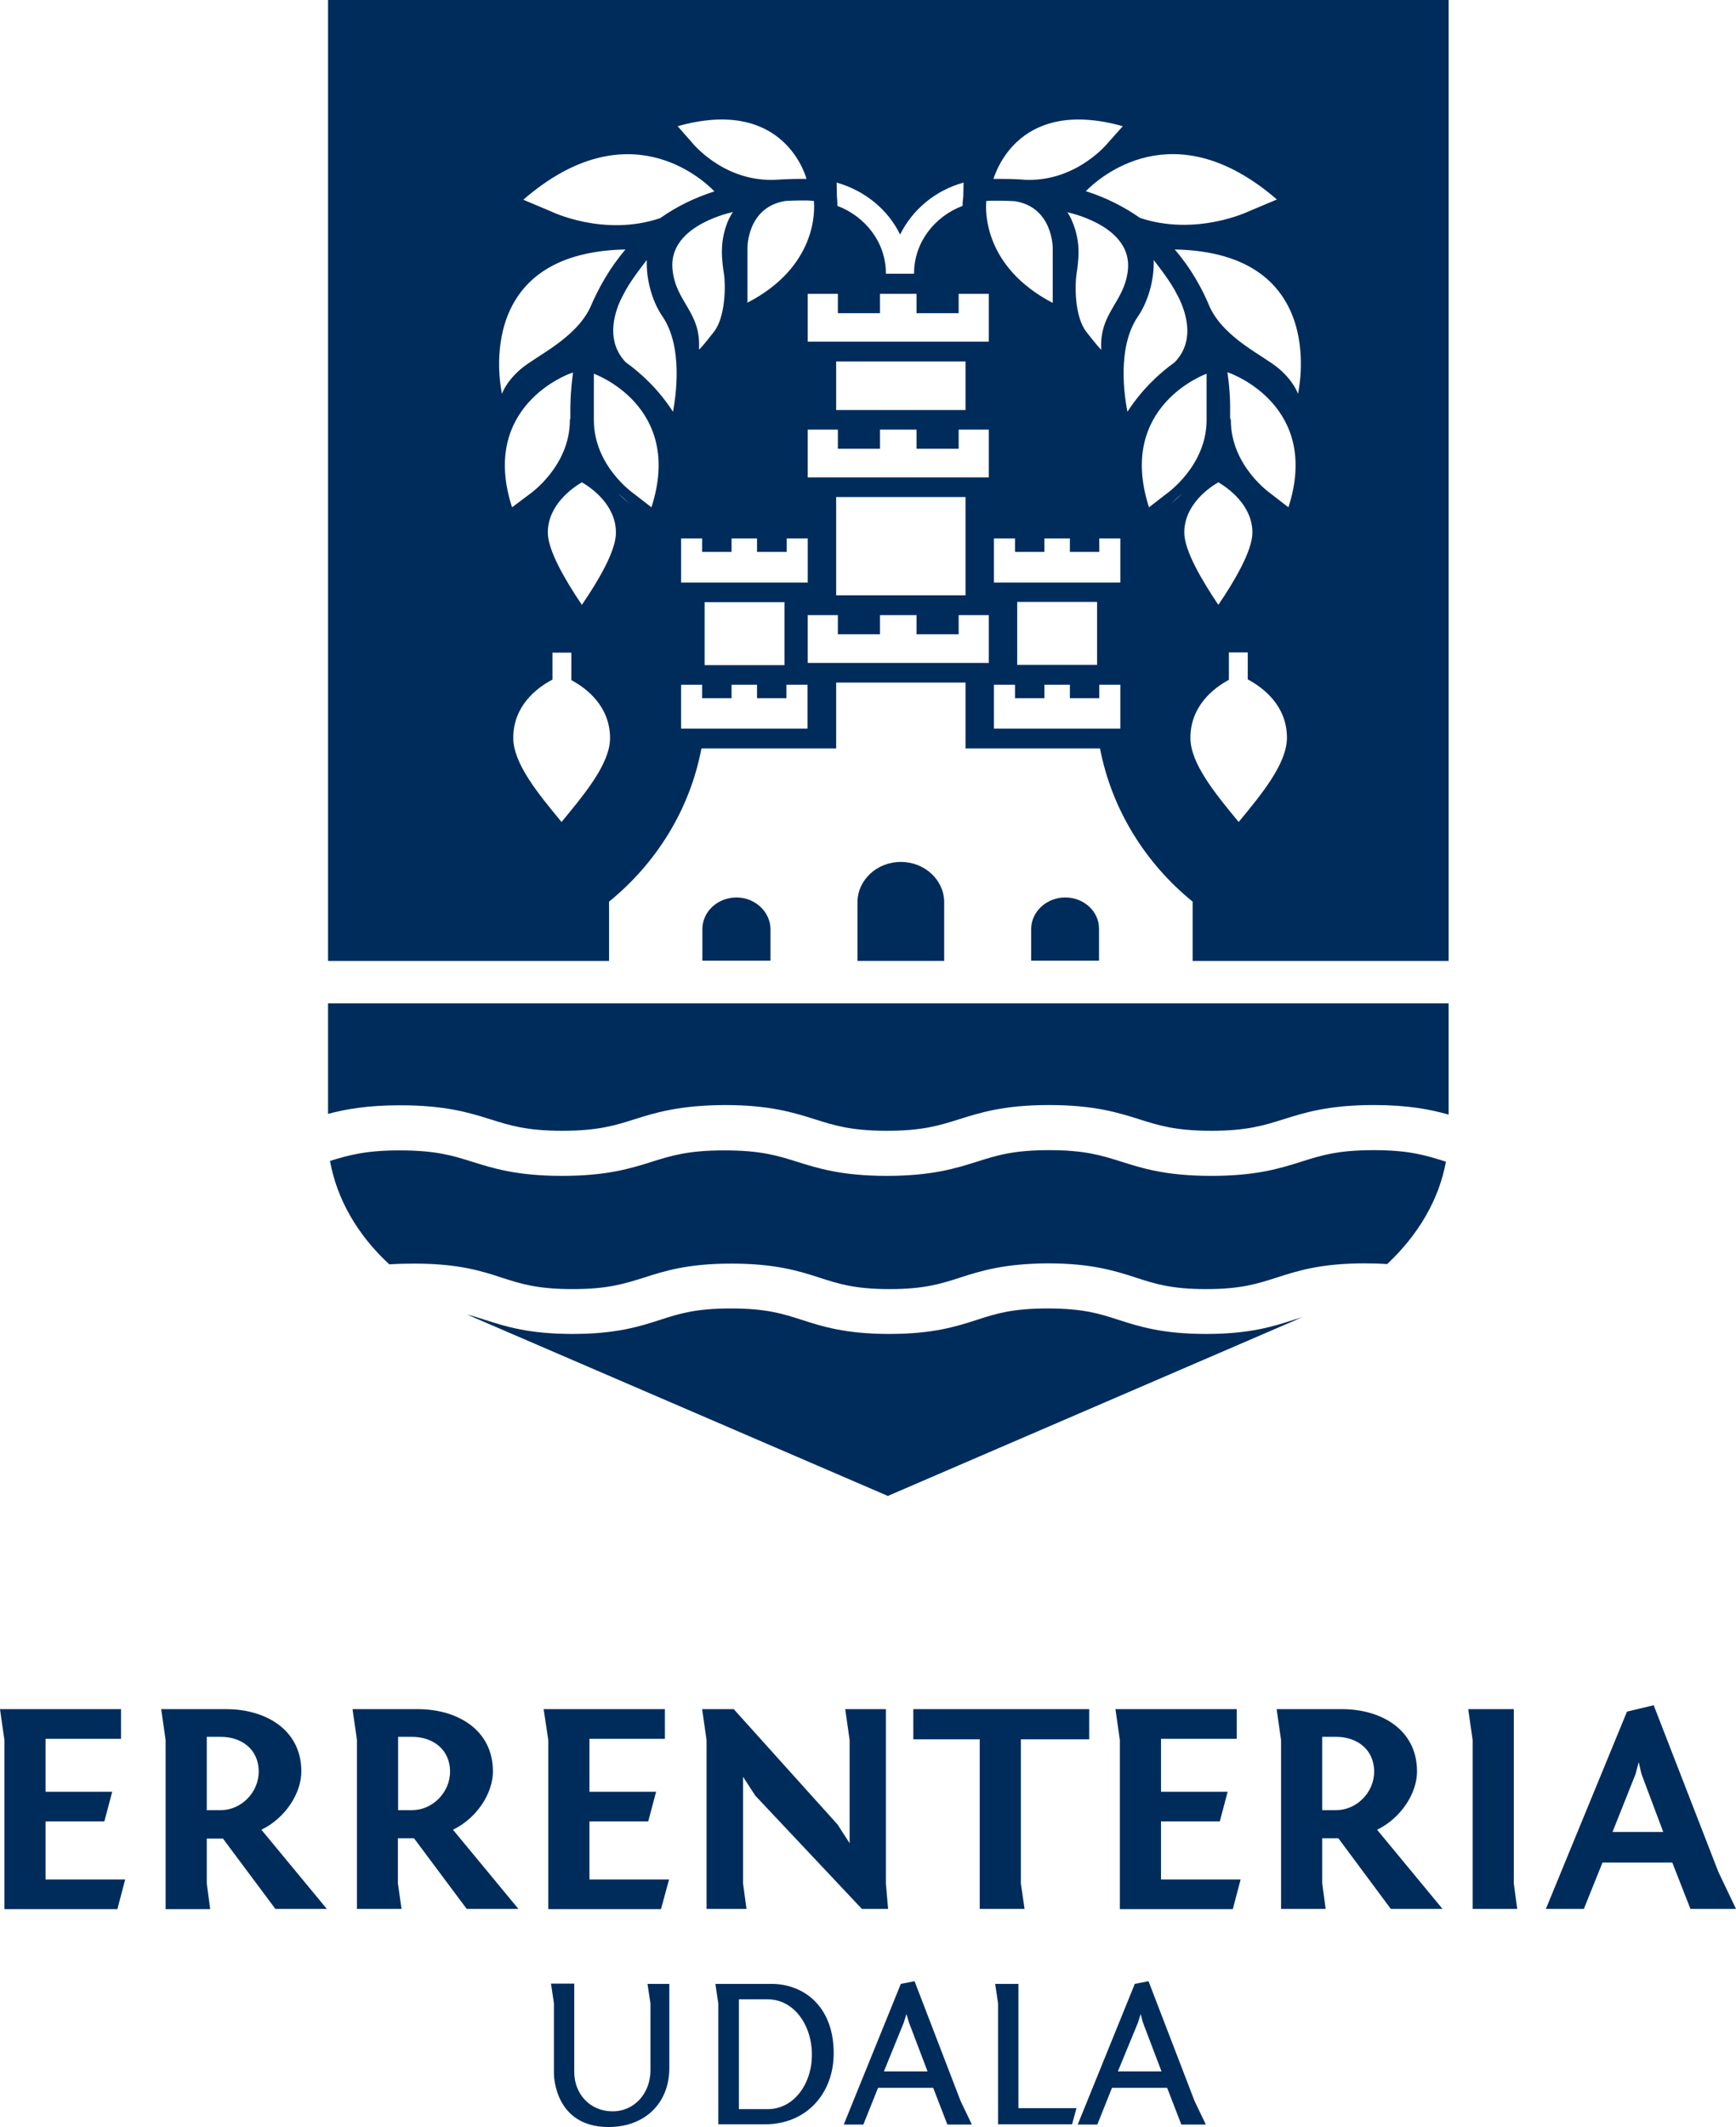
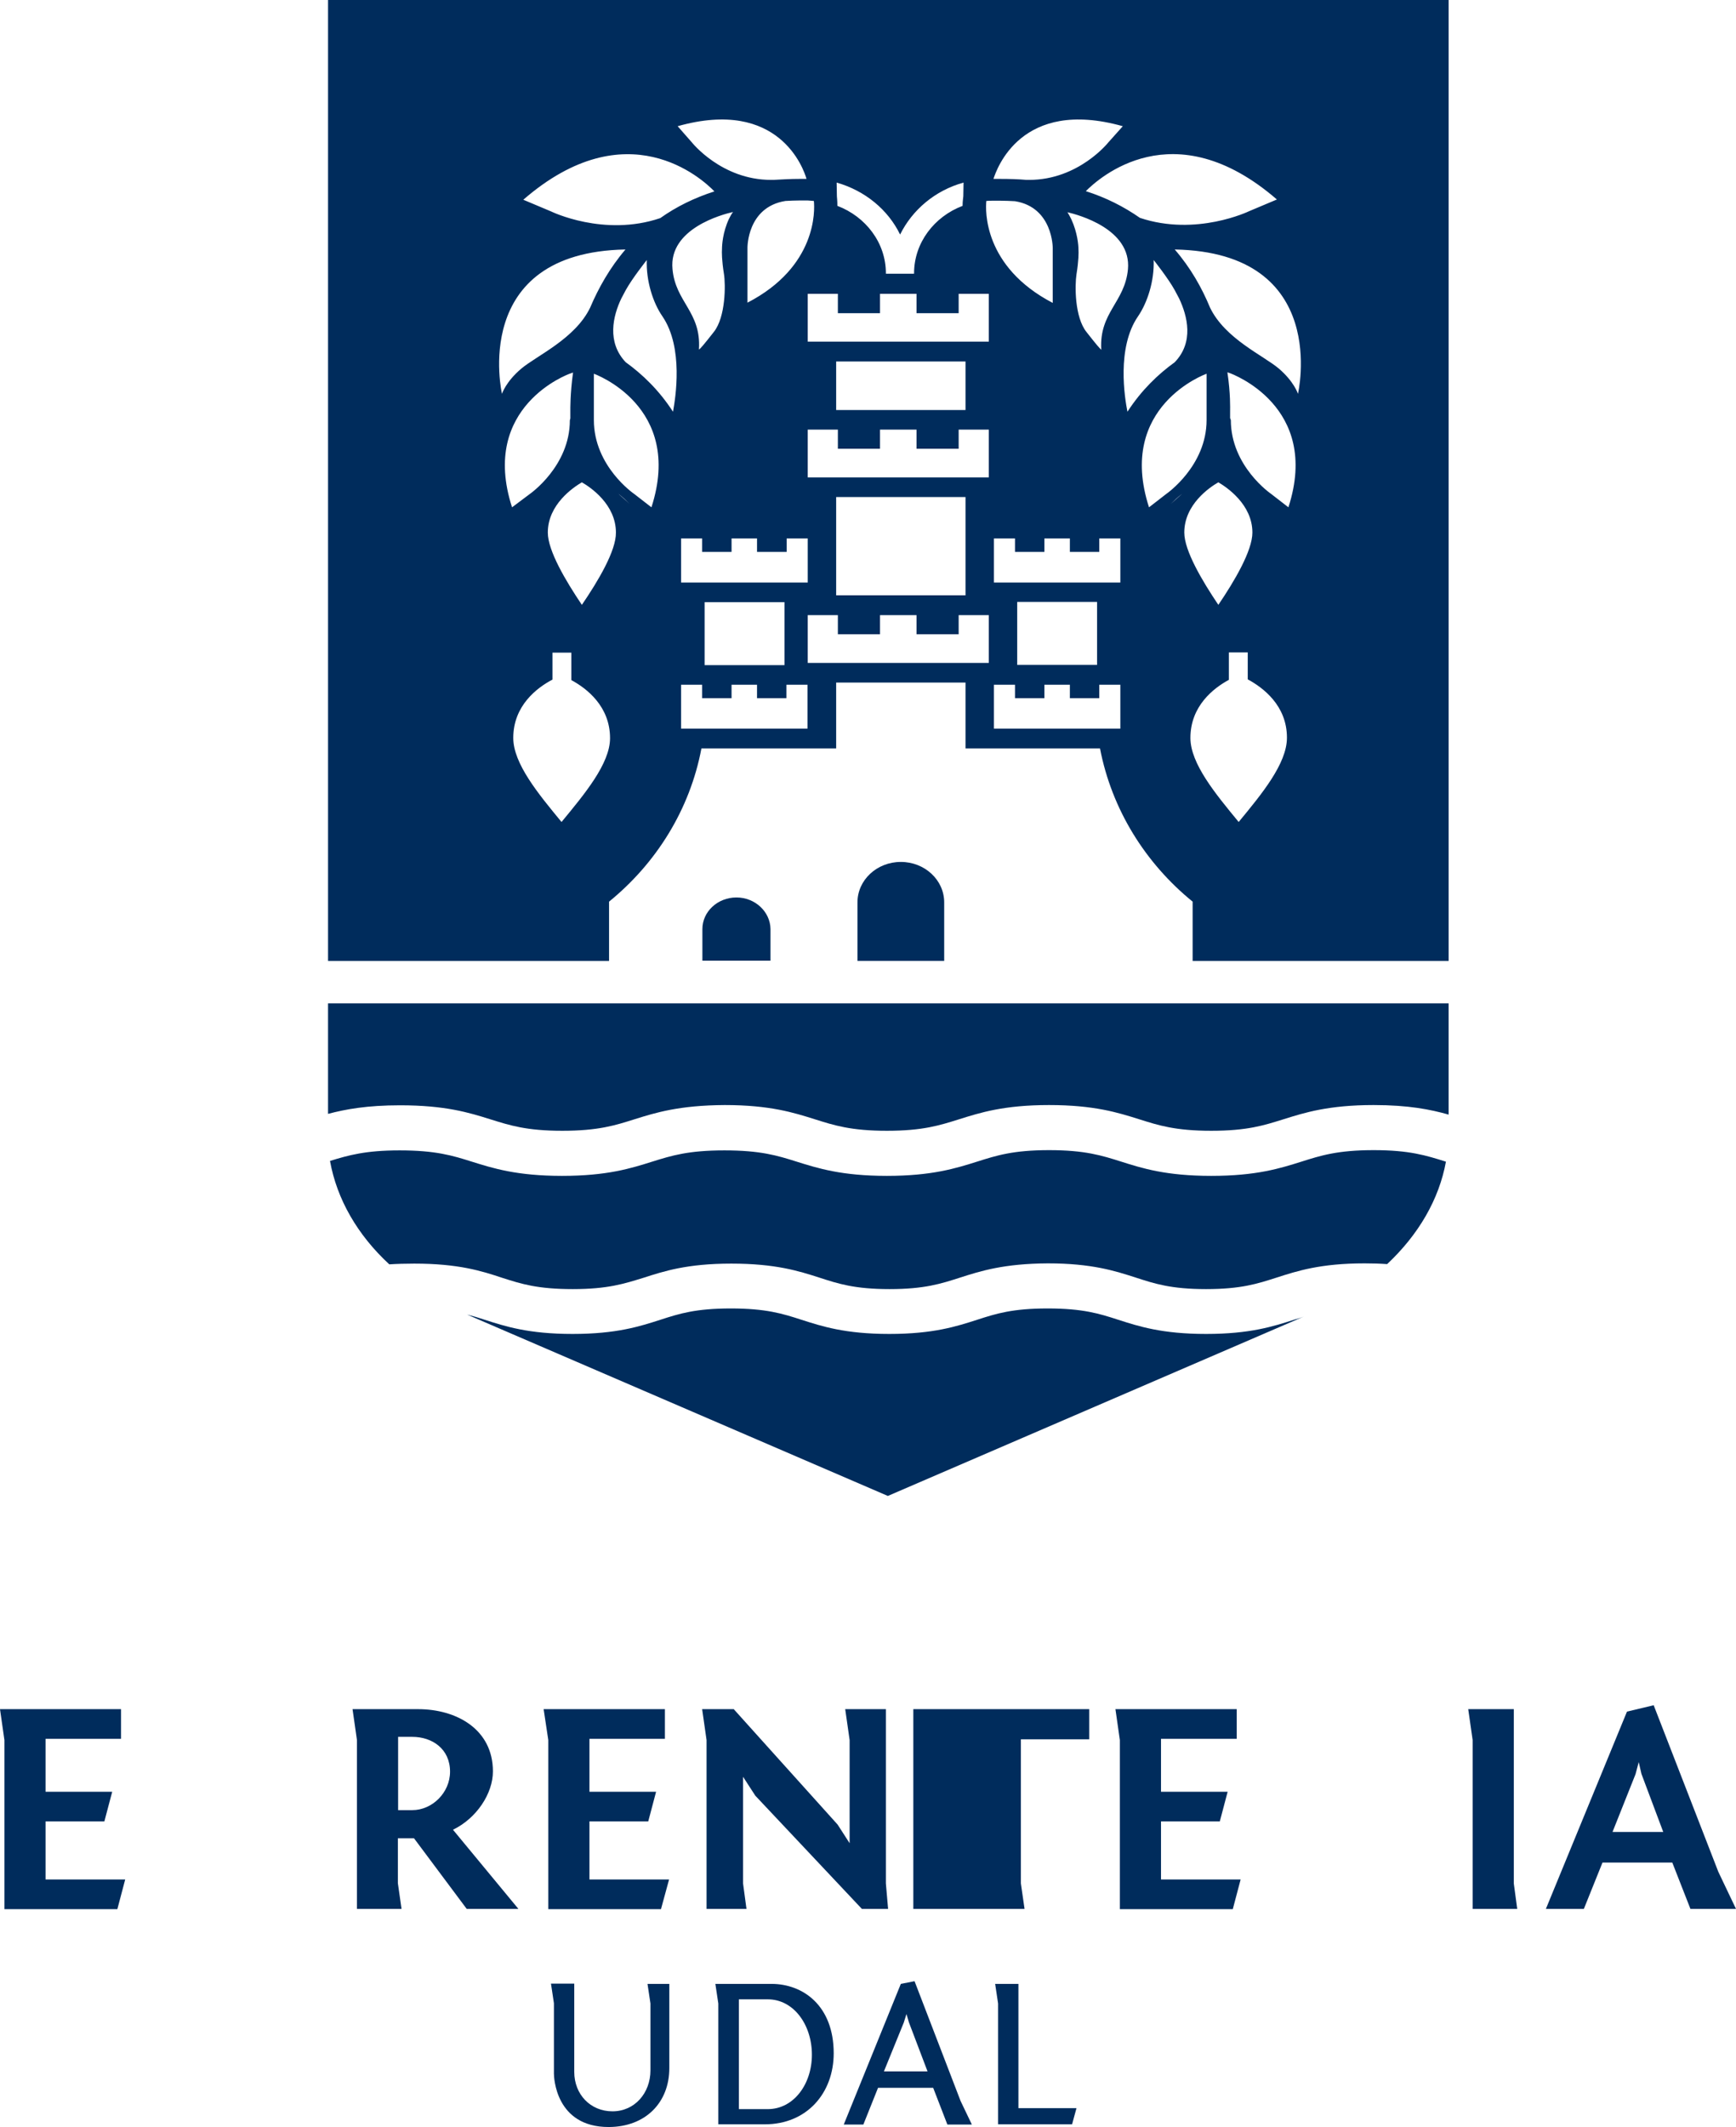
<svg xmlns="http://www.w3.org/2000/svg" enable-background="new 0 0 70.86 86.8" viewBox="0 0 70.86 86.8">
  <g fill="#002c5c">
    <path d="m.18 71-.18-1.26h4.94v1.21h-3.08v2.16h2.72l-.32 1.21h-2.4v2.37h3.25l-.32 1.21h-4.61z" />
-     <path d="m9.02 73.86c.81 0 1.54-.71 1.54-1.57 0-.93-.72-1.42-1.54-1.42h-.58v2.99zm2.22 4.03-2.14-2.87h-.66v1.83l.14 1.05h-1.82v-6.9l-.18-1.26h2.67c1.55 0 3.05.81 3.05 2.54 0 .9-.66 1.91-1.63 2.38l2.67 3.23z" />
    <path d="m16.83 73.86c.81 0 1.54-.71 1.54-1.57 0-.93-.73-1.42-1.54-1.42h-.58v2.99zm2.22 4.03-2.15-2.88h-.66v1.83l.15 1.05h-1.82v-6.89l-.18-1.26h2.68c1.55 0 3.05.81 3.05 2.54 0 .9-.66 1.91-1.63 2.38l2.67 3.23z" />
    <path d="m22.38 71-.19-1.26h4.95v1.21h-3.08v2.16h2.72l-.32 1.21h-2.4v2.37h3.25l-.33 1.21h-4.6z" />
    <path d="m36.16 76.85.09 1.04h-1.07l-4.35-4.62-.5-.77v4.35l.14 1.04h-1.63v-6.89l-.18-1.26h1.29l4.24 4.71.49.76v-4.21l-.18-1.26h1.66z" />
-     <path d="m37.28 69.74h7.18v1.23h-2.79v5.88l.15 1.04h-1.83v-6.92h-2.71z" />
+     <path d="m37.28 69.74h7.18v1.23h-2.79v5.88l.15 1.04h-1.83h-2.71z" />
    <path d="m45.71 71-.18-1.26h4.95v1.21h-3.09v2.16h2.72l-.32 1.21h-2.4v2.37h3.25l-.32 1.21h-4.61z" />
-     <path d="m54.55 73.86c.81 0 1.54-.71 1.54-1.57 0-.93-.73-1.42-1.54-1.42h-.58v2.99zm2.22 4.03-2.14-2.88h-.66v1.83l.14 1.05h-1.82v-6.89l-.18-1.26h2.68c1.55 0 3.05.81 3.05 2.54 0 .9-.66 1.91-1.63 2.38l2.67 3.23z" />
    <path d="m61.79 76.85.14 1.04h-1.82v-6.89l-.18-1.26h1.86z" />
    <path d="m65.82 74.75h2.07l-.89-2.37-.11-.48-.13.49zm.59-4.91 1.09-.26 2.64 6.8.72 1.51h-1.86l-.74-1.89h-2.85l-.76 1.89h-1.55z" />
    <path d="m26.55 81.75-.12-.8h.89v3.44c0 1.41-.98 2.4-2.48 2.4-2.17 0-2.23-2.04-2.23-2.18v-2.87l-.12-.8h.95v3.6c0 .92.66 1.61 1.56 1.61.91 0 1.55-.75 1.55-1.67z" />
    <path d="m34.03 83.78c0 1.63-1.1 2.9-2.81 2.9h-1.9v-4.93l-.12-.8h2.29c1.29 0 2.54.89 2.54 2.83zm-3.87-2.2v4.48h1.18c1.05 0 1.8-1.01 1.8-2.22 0-1.23-.75-2.26-1.8-2.26z" />
    <path d="m36.77 80.95.56-.11 1.88 4.89.46.96h-1l-.58-1.5h-2.25l-.6 1.5h-.8zm-.69 3.57h1.78l-.76-2-.1-.34-.11.35z" />
    <path d="m40.74 81.75-.12-.8h.95v5.07h2.37l-.18.66h-3.02z" />
-     <path d="m46.32 80.95.56-.11 1.88 4.89.46.96h-1l-.58-1.5h-2.25l-.6 1.5h-.8zm-.69 3.57h1.78l-.76-2-.09-.34-.11.35z" />
    <path d="m59.02 47.4c-.8-.25-1.48-.47-2.95-.47s-2.16.22-2.95.47c-.86.27-1.83.58-3.68.58-1.84 0-2.82-.31-3.67-.58-.79-.25-1.48-.47-2.95-.47s-2.15.22-2.94.47c-.86.27-1.84.58-3.68.58s-2.82-.31-3.68-.58c-.79-.25-1.48-.46-2.95-.46s-2.15.21-2.95.46c-.86.27-1.83.58-3.68.58-1.84 0-2.82-.31-3.68-.58-.79-.25-1.48-.46-2.95-.46-1.4 0-2.09.2-2.84.43.28 1.56 1.12 3.02 2.42 4.22.31-.02.65-.03 1.02-.03 1.8 0 2.75.3 3.59.58.78.25 1.44.46 2.88.46 1.43 0 2.1-.22 2.88-.46.84-.27 1.78-.58 3.59-.58 1.8 0 2.75.3 3.59.57.77.25 1.44.47 2.87.47s2.1-.22 2.88-.47c.84-.27 1.79-.57 3.58-.58 1.8 0 2.75.31 3.59.58.77.25 1.44.47 2.87.47s2.1-.22 2.88-.47c.84-.27 1.79-.58 3.59-.58.34 0 .64.01.92.03 1.28-1.2 2.12-2.64 2.4-4.18z" />
    <path d="m25.53 10.18c-.64.75-1.1 1.57-1.44 2.37-.61 1.27-2.18 1.96-2.81 2.49-.64.54-.79 1.03-.79 1.03s-1.34-5.77 5.04-5.89m3.63-2.37c-.81.26-1.55.62-2.21 1.09-2.3.78-4.45-.27-4.45-.27l-1.14-.48c4.23-3.67 7.3-.86 7.8-.34m3.76-.51h-.28c-.37 0-.72.02-1.07.04h-.1c-2.02 0-3.23-1.53-3.23-1.53l-.58-.66c4.15-1.17 5.15 1.76 5.26 2.15m.3.9c.04.37.13 2.68-2.71 4.15v-2.24s-.02-1.66 1.55-1.91c.19-.01.38-.02.58-.02h.33c.09.01.17.01.25.02m3.52 1.37c.5-1.01 1.43-1.8 2.59-2.12l-.01.56c0 .04-.03.18-.03.39-1.16.44-1.98 1.51-1.98 2.75v.02h-1.15v-.02c0-1.24-.82-2.31-1.98-2.75 0-.22-.02-.36-.02-.39l-.01-.56c1.16.33 2.1 1.11 2.59 2.12m3.52-1.37c.08-.01.16-.01.25-.01h.33c.2 0 .39.01.59.02 1.55.25 1.54 1.91 1.54 1.91v2.24c-2.84-1.48-2.75-3.79-2.71-4.16m5.57-3.05-.59.66s-1.21 1.53-3.23 1.53h-.11c-.34-.03-.7-.04-1.07-.04h-.28c.13-.39 1.12-3.32 5.28-2.15m6.29 2.99-1.14.48s-2.15 1.04-4.45.27c-.66-.46-1.39-.83-2.21-1.09.51-.51 3.57-3.32 7.8.34m.86 7.93s-.15-.49-.78-1.03c-.64-.54-2.2-1.22-2.81-2.49-.33-.8-.79-1.62-1.44-2.37 6.38.12 5.03 5.89 5.03 5.89m-.39 4.63-.71-.55s-1.64-1.12-1.64-3.01l-.03-.08v-.29c0-.1.02-.71-.11-1.58l.14.05c0 .01 3.69 1.32 2.35 5.46m-2.03 12.84c-.94-1.14-1.97-2.38-1.97-3.43 0-1.3.94-2.03 1.57-2.37v-1.12h.77v1.1c.63.34 1.6 1.07 1.6 2.38 0 1.06-1.03 2.3-1.97 3.44m-.83-13.86c.34.2 1.39.9 1.39 2.05 0 .74-.73 1.98-1.39 2.95-.66-.98-1.39-2.21-1.39-2.95 0-1.15 1.04-1.85 1.39-2.05m-1.94.88c.13-.13.28-.27.46-.41zm-.89.14c-1.34-4.14 2.35-5.45 2.35-5.45v1.89c0 1.88-1.64 3.01-1.64 3.01zm-.45-7.79c.39-.57.67-1.45.64-2.3 0 0 .59.74.86 1.23.04.07.14.26.18.34.34.72.61 1.78-.18 2.6-.68.49-1.36 1.14-1.93 2.02-.11-.55-.45-2.61.43-3.89m-1.49 1.36c-.05-.02-.21-.21-.61-.72-.49-.61-.48-1.91-.41-2.36.09-.56.09-.89.08-1.02 0-.16-.04-.68-.29-1.22-.05-.1-.1-.2-.16-.29.43.1 2.62.68 2.47 2.33-.13 1.35-1.17 1.75-1.09 3.26.01 0 .01.01.01.02m.78 9.5h-5.17v-1.8h.86v.55h1.2v-.55h1.04v.55h1.2v-.55h.86v1.8zm-4.22 3.36v-2.57h3.26v2.57zm4.22 2.6h-5.17v-1.79h.86v.55h1.2v-.55h1.04v.55h1.2v-.55h.86v1.79zm-5.37-15.79h-7.4v-1.95h1.23v.79h1.72v-.79h1.49v.79h1.72v-.79h1.23v1.95zm-6.24.81h5.28v1.98h-5.28zm6.24 4.73h-7.4v-1.95h1.23v.78h1.72v-.78h1.49v.78h1.72v-.78h1.23v1.95zm-6.24.8h5.28v4.01h-5.28zm6.24 6.77h-7.4v-1.95h1.23v.78h1.72v-.78h1.49v.78h1.72v-.78h1.23v1.95zm-7.4 2.68h-5.17v-1.79h.86v.55h1.2v-.55h1.04v.55h1.2v-.55h.86v1.79zm-3.22-20.79c-.25.54-.28 1.06-.28 1.22-.01.13-.01.46.08 1.02.07.44.07 1.75-.41 2.36-.4.51-.56.7-.61.72 0-.01 0-.01 0-.02.09-1.52-.96-1.91-1.08-3.26-.16-1.65 2.03-2.23 2.47-2.33-.07.09-.12.19-.17.29m2.27 15.63v2.57h-3.26v-2.57zm.09-2.05v-.55h.86v1.8h-5.17v-1.8h.86v.55h1.2v-.55h1.04v.55zm-4.64-5.72c-.57-.88-1.25-1.53-1.93-2.02-.78-.82-.52-1.89-.18-2.6.04-.08.14-.27.18-.34.27-.49.86-1.23.86-1.23-.03.85.25 1.74.64 2.3.87 1.28.53 3.34.43 3.89m-.88 3.9-.71-.55s-1.64-1.12-1.64-3.01v-1.89s3.69 1.31 2.35 5.45m-1.36-.56c.18.14.33.28.46.41zm-1.48 4.54c-.66-.98-1.39-2.21-1.39-2.95 0-1.15 1.05-1.85 1.39-2.05.35.2 1.39.9 1.39 2.05.01.74-.72 1.97-1.39 2.95m-.83 8.86c-.94-1.14-1.97-2.38-1.97-3.43 0-1.32.97-2.05 1.6-2.38v-1.1h.77v1.12c.63.34 1.58 1.07 1.58 2.37 0 1.04-1.04 2.28-1.98 3.42m.33-18.29.14-.05c-.12.87-.11 1.49-.11 1.58v.29l-.02.08c0 1.88-1.64 3.01-1.64 3.01l-.72.54c-1.34-4.14 2.35-5.45 2.35-5.45m1.61 23.96v-2.42c1.93-1.57 3.3-3.76 3.77-6.25h5.5v-2.69h5.28v2.69h5.49c.48 2.49 1.85 4.68 3.78 6.25v2.42h10.45v-39.21h-45.74v39.21z" />
    <path d="m13.39 40.94v4.51c.72-.19 1.59-.35 2.94-.35 1.85 0 2.82.3 3.68.57.8.25 1.48.47 2.94.47 1.47 0 2.16-.22 2.95-.47.86-.27 1.83-.57 3.68-.58 1.85 0 2.82.31 3.68.58.79.25 1.48.47 2.94.47 1.47 0 2.15-.22 2.95-.47.86-.27 1.83-.58 3.67-.58 1.85 0 2.82.31 3.68.58.79.25 1.48.47 2.94.47 1.47 0 2.15-.22 2.95-.47.86-.27 1.84-.58 3.68-.58 1.42 0 2.32.18 3.06.39v-4.54z" />
    <path d="m30.06 36.62c-.77 0-1.39.58-1.39 1.29v1.29h2.78v-1.29c-.01-.71-.63-1.29-1.39-1.29" />
-     <path d="m43.48 36.62c-.76 0-1.39.58-1.39 1.29v1.29h2.77v-1.29c.01-.71-.61-1.29-1.38-1.29" />
    <path d="m52.82 53.85c-.84.27-1.79.58-3.59.58s-2.75-.31-3.59-.58c-.77-.25-1.44-.46-2.88-.46-1.43 0-2.1.21-2.87.46-.84.27-1.79.58-3.59.58s-2.75-.31-3.59-.58c-.77-.25-1.45-.46-2.88-.46s-2.1.21-2.87.46c-.84.27-1.79.58-3.59.58s-2.75-.31-3.59-.58c-.24-.08-.47-.15-.71-.21.01 0 .01 0 .02.01l17.15 7.39 5.73-2.47 11.25-4.85c-.12.05-.25.09-.4.13" />
    <path d="m36.77 35.17c-.98 0-1.77.74-1.77 1.65v2.39h3.54v-2.39c0-.91-.79-1.65-1.77-1.65" />
  </g>
</svg>